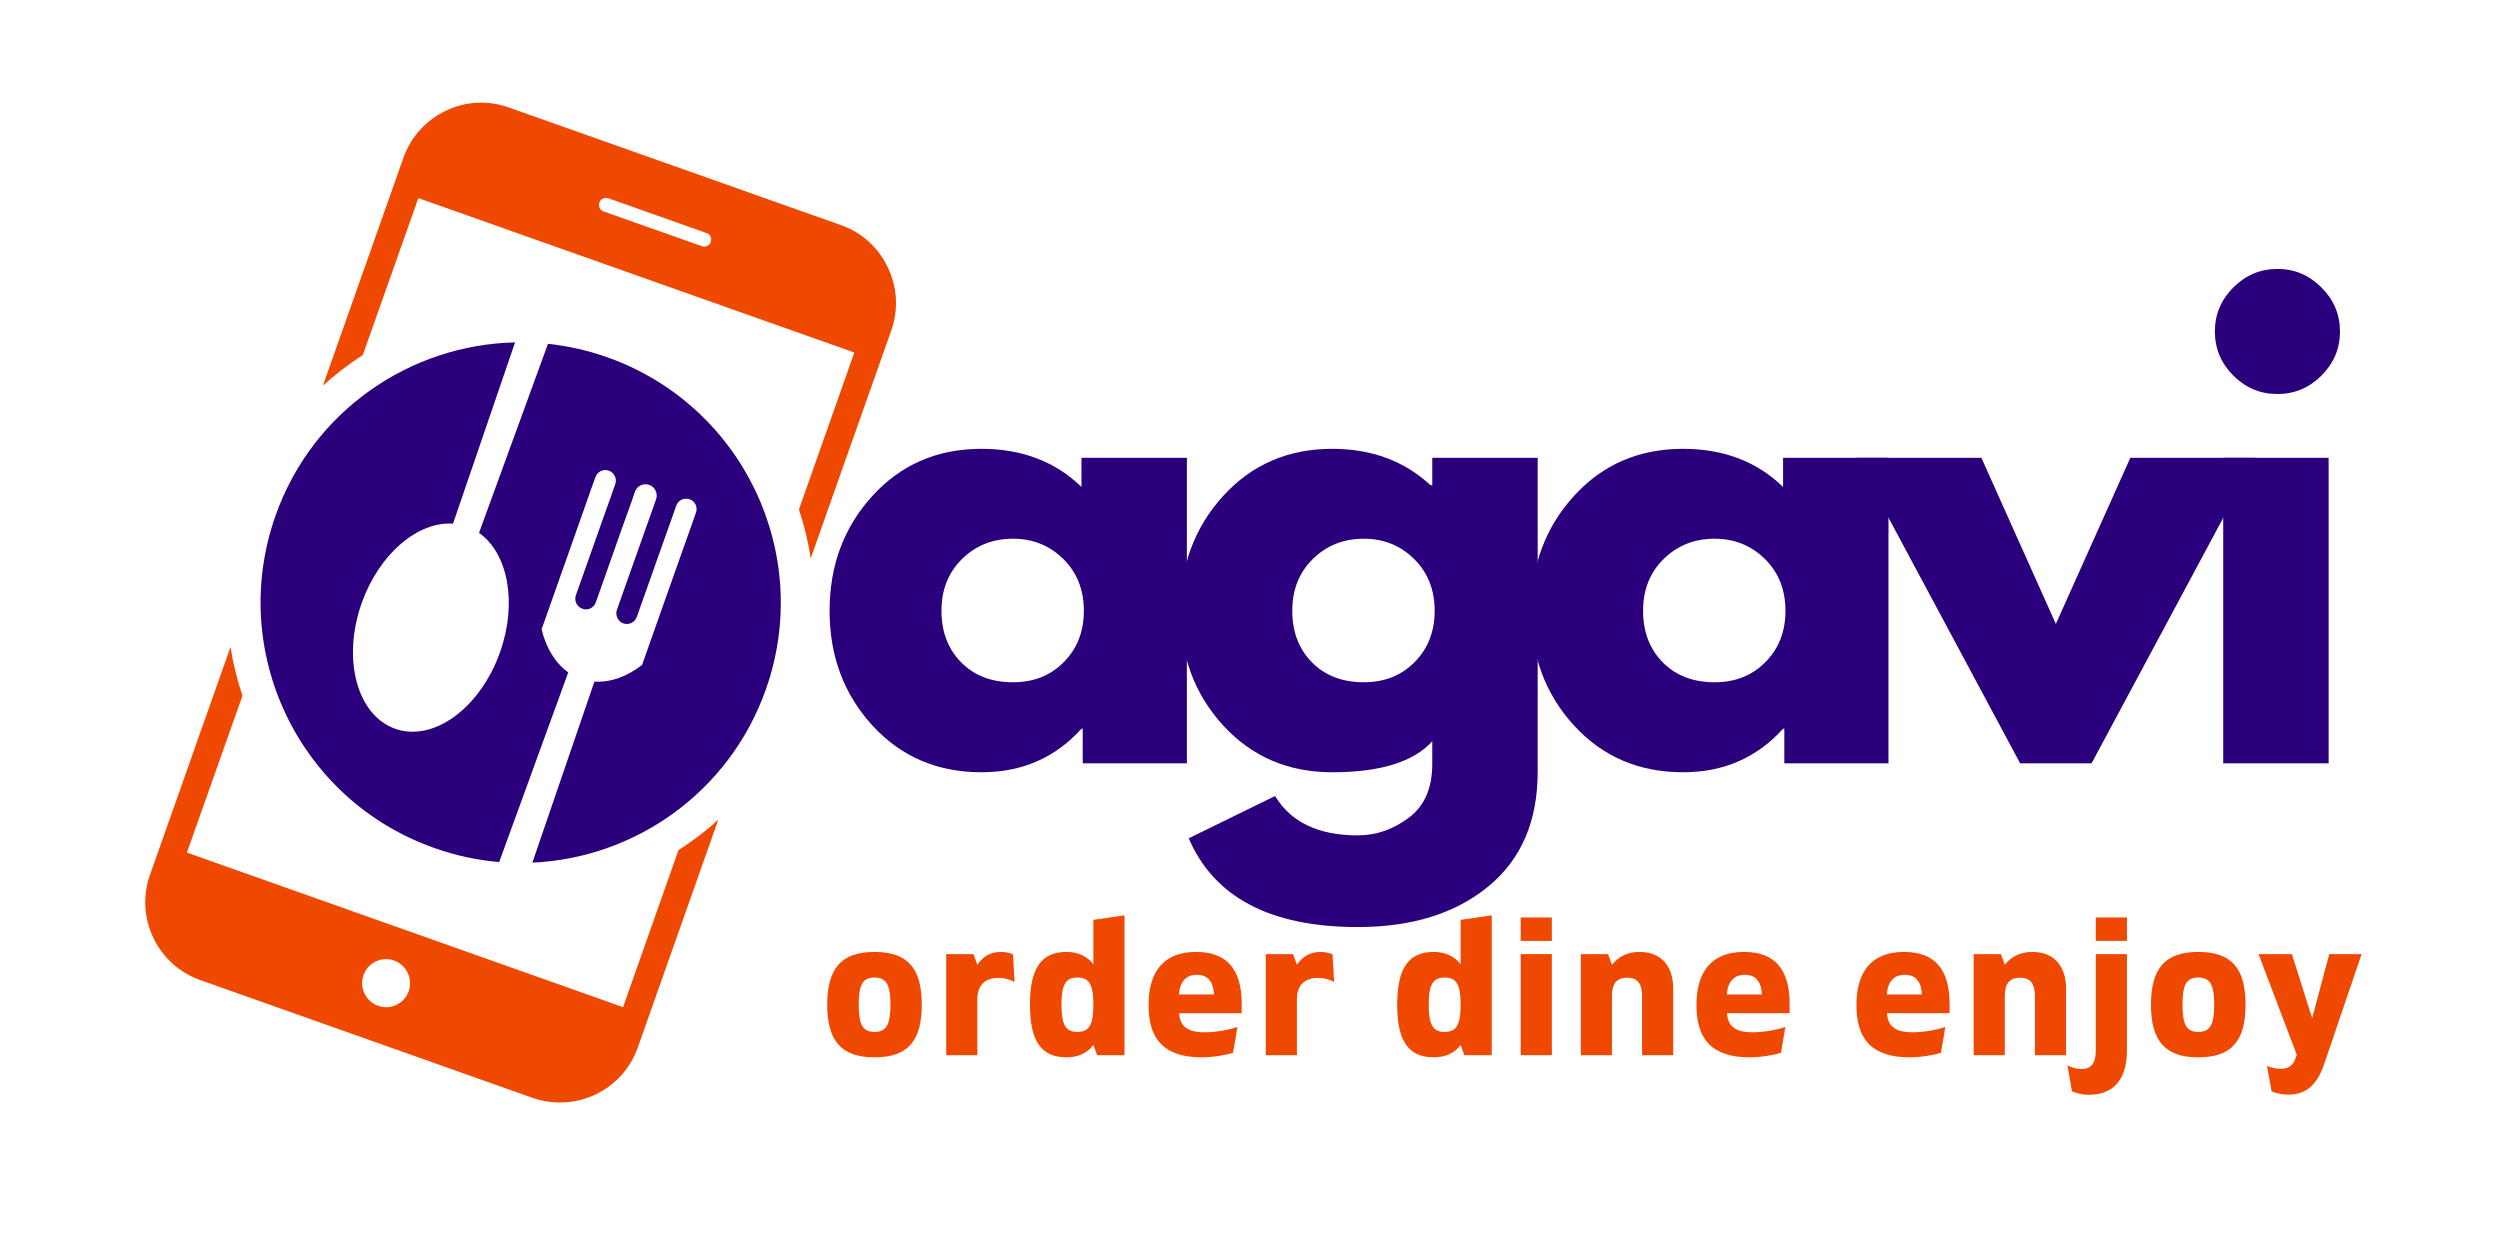
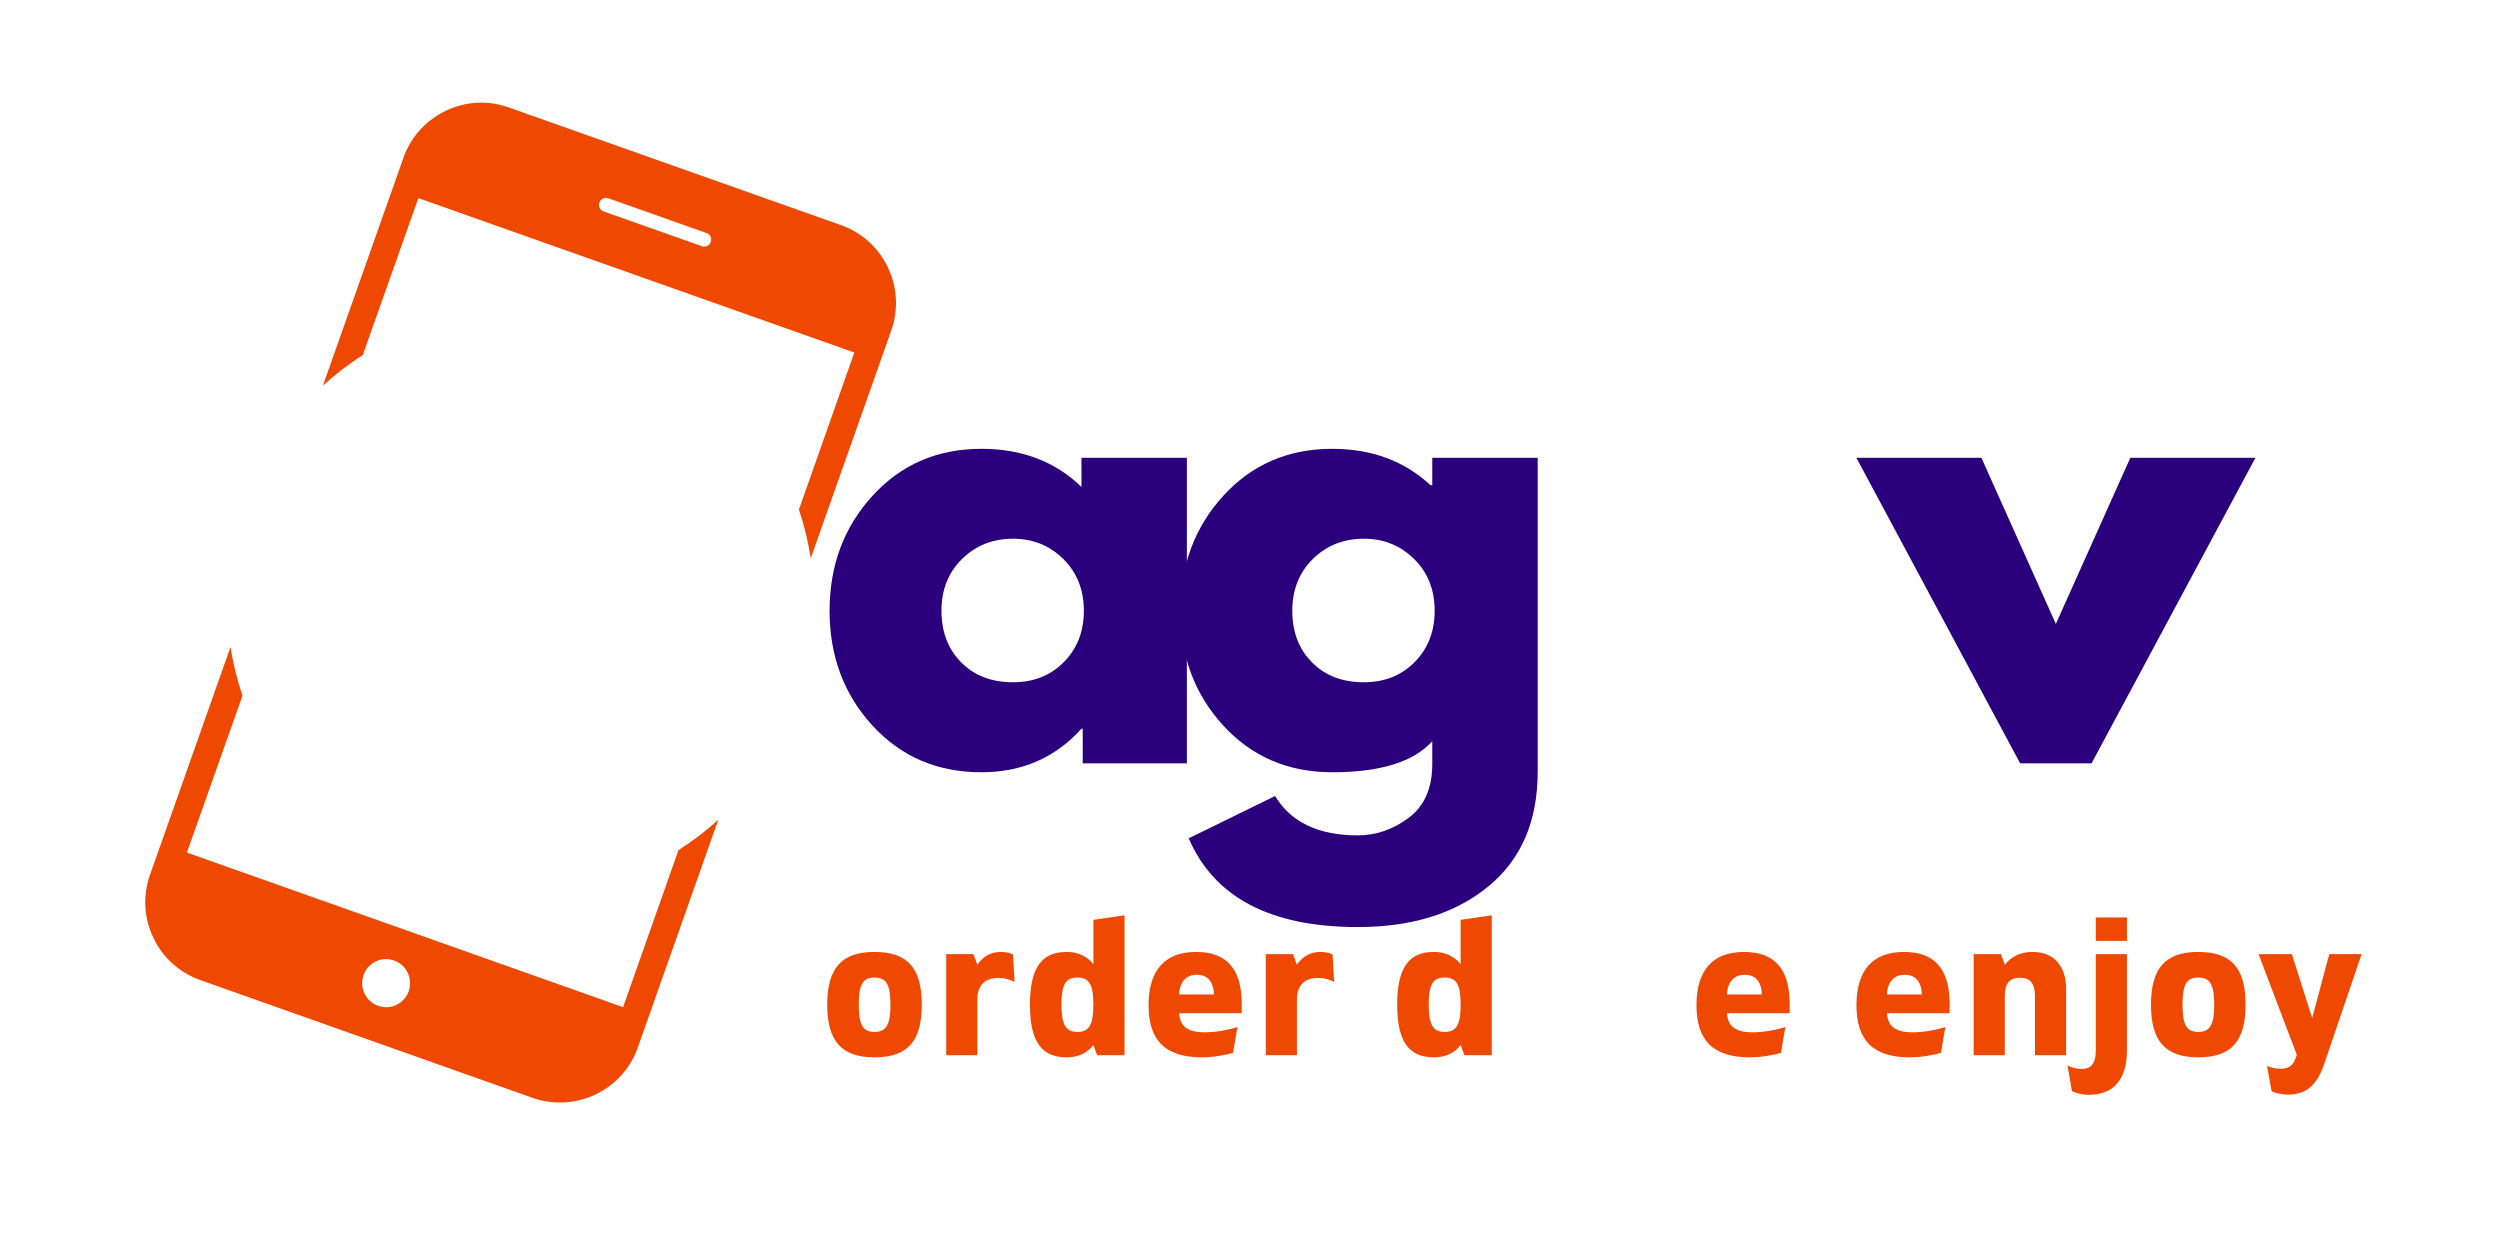
<svg xmlns="http://www.w3.org/2000/svg" width="500" zoomAndPan="magnify" viewBox="0 0 375 188.25" height="251" preserveAspectRatio="xMidYMid meet" version="1.0">
  <defs>
    <g />
    <clipPath id="94633fc171">
      <path d="M 21 15 L 135 15 L 135 166 L 21 166 Z M 21 15 " clip-rule="nonzero" />
    </clipPath>
    <clipPath id="b62d1b8145">
      <path d="M 0.746 28.176 L 127.809 4.598 L 155.344 152.965 L 28.277 176.543 Z M 0.746 28.176 " clip-rule="nonzero" />
    </clipPath>
    <clipPath id="322472c8f7">
-       <path d="M 0.746 28.176 L 127.809 4.598 L 155.344 152.965 L 28.277 176.543 Z M 0.746 28.176 " clip-rule="nonzero" />
+       <path d="M 0.746 28.176 L 127.809 4.598 L 155.344 152.965 L 28.277 176.543 Z " clip-rule="nonzero" />
    </clipPath>
    <clipPath id="ab3bd8ee69">
      <path d="M 39 51 L 118 51 L 118 130 L 39 130 Z M 39 51 " clip-rule="nonzero" />
    </clipPath>
    <clipPath id="f76397dc9e">
      <path d="M 0.746 28.176 L 127.809 4.598 L 155.344 152.965 L 28.277 176.543 Z M 0.746 28.176 " clip-rule="nonzero" />
    </clipPath>
    <clipPath id="704a1e7a18">
      <path d="M 0.746 28.176 L 127.809 4.598 L 155.344 152.965 L 28.277 176.543 Z M 0.746 28.176 " clip-rule="nonzero" />
    </clipPath>
  </defs>
  <g clip-path="url(#94633fc171)">
    <g clip-path="url(#b62d1b8145)">
      <g clip-path="url(#322472c8f7)">
        <path fill="#ef4800" d="M 76.273 16.105 L 126.195 33.785 C 129.391 34.918 131.824 37.262 133.176 40.109 C 134.555 42.977 134.824 46.352 133.695 49.551 L 121.609 83.746 C 121.227 81.242 120.637 78.805 119.84 76.43 L 128.148 52.879 L 62.754 29.715 L 54.414 53.27 C 52.305 54.594 50.32 56.141 48.441 57.832 L 60.527 23.633 C 61.66 20.438 63.996 17.977 66.867 16.621 C 69.707 15.242 73.078 14.973 76.273 16.105 Z M 107.742 122.961 L 95.656 157.16 C 94.527 160.359 92.184 162.793 89.344 164.168 L 89.32 164.176 C 86.477 165.523 83.102 165.793 79.91 164.688 L 30.02 147.004 C 26.824 145.871 24.363 143.531 23.012 140.688 L 23.008 140.66 C 21.633 137.816 21.359 134.441 22.492 131.246 L 34.578 97.047 C 34.957 99.527 35.57 101.961 36.371 104.359 L 28.031 127.887 L 93.461 151.074 L 101.77 127.523 C 103.875 126.176 105.895 124.648 107.742 122.961 Z M 59.105 144.074 C 60.984 144.738 61.969 146.805 61.305 148.68 C 60.637 150.559 58.602 151.539 56.727 150.875 C 54.848 150.207 53.863 148.145 54.527 146.266 C 55.195 144.391 57.23 143.406 59.105 144.074 Z M 91.266 29.742 L 105.98 34.957 C 106.535 35.129 106.812 35.738 106.613 36.293 C 106.441 36.848 105.809 37.129 105.277 36.926 L 90.535 31.715 C 90.012 31.535 89.707 30.934 89.906 30.379 C 90.102 29.82 90.711 29.543 91.266 29.742 Z M 91.266 29.742 " fill-opacity="1" fill-rule="evenodd" />
      </g>
    </g>
  </g>
  <g clip-path="url(#ab3bd8ee69)">
    <g clip-path="url(#f76397dc9e)">
      <g clip-path="url(#704a1e7a18)">
-         <path fill="#2a007d" d="M 91.09 53.59 C 111.406 60.785 122.062 83.086 114.879 103.414 C 109.418 118.844 95.254 128.707 79.852 129.398 L 89.164 102.238 C 91.547 102.398 94.062 101.492 96.312 99.734 L 102.402 82.516 L 103.699 78.875 L 104.395 76.883 C 104.688 76.09 104.273 75.18 103.453 74.895 C 102.633 74.605 101.723 75.023 101.438 75.844 L 100.738 77.836 L 99.441 81.477 L 95.523 92.535 C 95.238 93.355 94.336 93.797 93.516 93.512 C 92.695 93.223 92.246 92.293 92.535 91.473 L 96.633 79.914 L 97.75 76.773 L 98.414 74.898 C 98.715 74.02 98.258 73.035 97.383 72.73 C 96.504 72.43 95.547 72.879 95.242 73.758 L 94.586 75.66 L 93.465 78.773 L 89.371 90.359 C 89.082 91.18 88.18 91.621 87.355 91.309 C 86.535 91.023 86.094 90.117 86.379 89.297 L 90.637 77.27 L 91.594 74.602 L 92.293 72.605 C 92.578 71.785 92.137 70.883 91.316 70.594 C 90.523 70.305 89.617 70.746 89.328 71.539 L 88.602 73.539 L 87.672 76.203 L 81.242 94.391 C 81.898 97.172 83.281 99.465 85.238 100.855 L 74.879 129.309 C 71.625 129.035 68.316 128.332 65.09 127.176 C 44.777 119.984 34.148 97.676 41.328 77.352 C 46.875 61.633 61.52 51.707 77.258 51.359 L 67.953 78.547 C 62.68 78.184 56.879 83.07 54.25 90.465 C 51.289 98.852 53.539 107.285 59.285 109.316 C 65.004 111.352 72.043 106.211 75.008 97.82 C 77.633 90.426 76.195 82.965 71.852 79.934 L 82.199 51.566 C 85.16 51.895 88.16 52.547 91.09 53.59 Z M 91.09 53.59 " fill-opacity="1" fill-rule="evenodd" />
-       </g>
+         </g>
    </g>
  </g>
  <g fill="#ef4800" fill-opacity="1">
    <g transform="translate(123.107, 158.276)">
      <g>
        <path d="M 8.066 0.324 C 13.031 0.324 15.16 -2.098 15.16 -7.566 C 15.16 -13.062 13.031 -15.484 8.066 -15.484 C 3.133 -15.484 0.977 -13.062 0.977 -7.566 C 0.977 -2.098 3.133 0.324 8.066 0.324 Z M 8.066 -3.488 C 6.324 -3.488 5.703 -4.523 5.703 -7.566 C 5.703 -10.641 6.324 -11.645 8.066 -11.645 C 9.812 -11.645 10.461 -10.641 10.461 -7.566 C 10.461 -4.523 9.812 -3.488 8.066 -3.488 Z M 8.066 -3.488 " />
      </g>
    </g>
  </g>
  <g fill="#ef4800" fill-opacity="1">
    <g transform="translate(140.218, 158.276)">
      <g>
        <path d="M 1.715 0 L 6.383 0 L 6.383 -8.422 C 6.383 -10.551 7.652 -11.586 9.457 -11.586 C 10.641 -11.586 11.586 -11.23 11.969 -10.965 L 11.73 -15.102 C 11.438 -15.277 10.758 -15.484 9.93 -15.484 C 8.363 -15.484 7.27 -14.836 6.383 -13.566 L 5.793 -15.16 L 1.715 -15.16 Z M 1.715 0 " />
      </g>
    </g>
  </g>
  <g fill="#ef4800" fill-opacity="1">
    <g transform="translate(153.458, 158.276)">
      <g>
        <path d="M 10.551 -20.301 L 10.551 -13.625 C 10.227 -14.066 9.043 -15.484 6.531 -15.484 C 2.777 -15.484 1.035 -13.121 1.035 -7.566 C 1.035 -2.039 2.777 0.324 6.531 0.324 C 9.043 0.324 10.227 -1.062 10.551 -1.535 L 11.113 0 L 15.219 0 L 15.219 -20.98 Z M 8.156 -3.488 C 6.414 -3.488 5.762 -4.523 5.762 -7.566 C 5.762 -10.641 6.414 -11.645 8.156 -11.645 C 9.898 -11.645 10.551 -10.641 10.551 -7.566 C 10.551 -4.523 9.898 -3.488 8.156 -3.488 Z M 8.156 -3.488 " />
      </g>
    </g>
  </g>
  <g fill="#ef4800" fill-opacity="1">
    <g transform="translate(171.308, 158.276)">
      <g>
        <path d="M 8.984 0.324 C 10.785 0.324 12.68 -0.059 13.652 -0.355 L 14.305 -4.227 C 13.297 -3.871 11.23 -3.43 9.398 -3.43 C 6.766 -3.43 5.676 -4.375 5.555 -6.293 L 14.953 -6.293 L 14.953 -7.652 C 14.953 -13.18 12.473 -15.484 8.098 -15.484 C 3.398 -15.484 0.977 -12.707 0.977 -7.508 C 0.977 -2.363 3.309 0.324 8.984 0.324 Z M 5.527 -9.102 C 5.676 -11.051 6.621 -12.059 8.215 -12.059 C 9.723 -12.059 10.699 -11.199 10.785 -9.102 Z M 5.527 -9.102 " />
      </g>
    </g>
  </g>
  <g fill="#ef4800" fill-opacity="1">
    <g transform="translate(188.153, 158.276)">
      <g>
        <path d="M 1.715 0 L 6.383 0 L 6.383 -8.422 C 6.383 -10.551 7.652 -11.586 9.457 -11.586 C 10.641 -11.586 11.586 -11.23 11.969 -10.965 L 11.73 -15.102 C 11.438 -15.277 10.758 -15.484 9.93 -15.484 C 8.363 -15.484 7.27 -14.836 6.383 -13.566 L 5.793 -15.16 L 1.715 -15.16 Z M 1.715 0 " />
      </g>
    </g>
  </g>
  <g fill="#ef4800" fill-opacity="1">
    <g transform="translate(201.392, 158.276)">
      <g />
    </g>
  </g>
  <g fill="#ef4800" fill-opacity="1">
    <g transform="translate(208.544, 158.276)">
      <g>
        <path d="M 10.551 -20.301 L 10.551 -13.625 C 10.227 -14.066 9.043 -15.484 6.531 -15.484 C 2.777 -15.484 1.035 -13.121 1.035 -7.566 C 1.035 -2.039 2.777 0.324 6.531 0.324 C 9.043 0.324 10.227 -1.062 10.551 -1.535 L 11.113 0 L 15.219 0 L 15.219 -20.98 Z M 8.156 -3.488 C 6.414 -3.488 5.762 -4.523 5.762 -7.566 C 5.762 -10.641 6.414 -11.645 8.156 -11.645 C 9.898 -11.645 10.551 -10.641 10.551 -7.566 C 10.551 -4.523 9.898 -3.488 8.156 -3.488 Z M 8.156 -3.488 " />
      </g>
    </g>
  </g>
  <g fill="#ef4800" fill-opacity="1">
    <g transform="translate(226.394, 158.276)">
      <g>
-         <path d="M 1.715 -17.141 L 6.383 -17.141 L 6.383 -20.656 L 1.715 -20.656 Z M 1.715 0 L 6.383 0 L 6.383 -15.16 L 1.715 -15.16 Z M 1.715 0 " />
-       </g>
+         </g>
    </g>
  </g>
  <g fill="#ef4800" fill-opacity="1">
    <g transform="translate(235.408, 158.276)">
      <g>
-         <path d="M 1.715 0 L 6.383 0 L 6.383 -8.805 C 6.383 -10.641 6.973 -11.613 8.688 -11.613 C 10.312 -11.613 10.906 -10.641 10.906 -8.805 L 10.906 0 L 15.574 0 L 15.574 -9.988 C 15.574 -13.18 13.918 -15.484 10.551 -15.484 C 8.57 -15.484 7.328 -14.719 6.383 -13.566 L 5.793 -15.16 L 1.715 -15.16 Z M 1.715 0 " />
-       </g>
+         </g>
    </g>
  </g>
  <g fill="#ef4800" fill-opacity="1">
    <g transform="translate(253.494, 158.276)">
      <g>
        <path d="M 8.984 0.324 C 10.785 0.324 12.68 -0.059 13.652 -0.355 L 14.305 -4.227 C 13.297 -3.871 11.23 -3.43 9.398 -3.43 C 6.766 -3.43 5.676 -4.375 5.555 -6.293 L 14.953 -6.293 L 14.953 -7.652 C 14.953 -13.18 12.473 -15.484 8.098 -15.484 C 3.398 -15.484 0.977 -12.707 0.977 -7.508 C 0.977 -2.363 3.309 0.324 8.984 0.324 Z M 5.527 -9.102 C 5.676 -11.051 6.621 -12.059 8.215 -12.059 C 9.723 -12.059 10.699 -11.199 10.785 -9.102 Z M 5.527 -9.102 " />
      </g>
    </g>
  </g>
  <g fill="#ef4800" fill-opacity="1">
    <g transform="translate(270.339, 158.276)">
      <g />
    </g>
  </g>
  <g fill="#ef4800" fill-opacity="1">
    <g transform="translate(277.491, 158.276)">
      <g>
        <path d="M 8.984 0.324 C 10.785 0.324 12.68 -0.059 13.652 -0.355 L 14.305 -4.227 C 13.297 -3.871 11.23 -3.43 9.398 -3.43 C 6.766 -3.43 5.676 -4.375 5.555 -6.293 L 14.953 -6.293 L 14.953 -7.652 C 14.953 -13.18 12.473 -15.484 8.098 -15.484 C 3.398 -15.484 0.977 -12.707 0.977 -7.508 C 0.977 -2.363 3.309 0.324 8.984 0.324 Z M 5.527 -9.102 C 5.676 -11.051 6.621 -12.059 8.215 -12.059 C 9.723 -12.059 10.699 -11.199 10.785 -9.102 Z M 5.527 -9.102 " />
      </g>
    </g>
  </g>
  <g fill="#ef4800" fill-opacity="1">
    <g transform="translate(294.336, 158.276)">
      <g>
        <path d="M 1.715 0 L 6.383 0 L 6.383 -8.805 C 6.383 -10.641 6.973 -11.613 8.688 -11.613 C 10.312 -11.613 10.906 -10.641 10.906 -8.805 L 10.906 0 L 15.574 0 L 15.574 -9.988 C 15.574 -13.18 13.918 -15.484 10.551 -15.484 C 8.57 -15.484 7.328 -14.719 6.383 -13.566 L 5.793 -15.16 L 1.715 -15.16 Z M 1.715 0 " />
      </g>
    </g>
  </g>
  <g fill="#ef4800" fill-opacity="1">
    <g transform="translate(312.422, 158.276)">
      <g>
        <path d="M 1.949 -17.141 L 6.621 -17.141 L 6.621 -20.656 L 1.949 -20.656 Z M 0.887 5.941 C 4.402 5.941 6.621 3.902 6.621 -0.77 L 6.621 -15.16 L 1.949 -15.16 L 1.949 -0.77 C 1.949 1.359 1.184 2.07 -0.207 2.07 C -1.004 2.07 -1.891 1.773 -2.305 1.535 L -1.625 5.406 C -1.152 5.645 -0.117 5.941 0.887 5.941 Z M 0.887 5.941 " />
      </g>
    </g>
  </g>
  <g fill="#ef4800" fill-opacity="1">
    <g transform="translate(321.672, 158.276)">
      <g>
        <path d="M 8.066 0.324 C 13.031 0.324 15.16 -2.098 15.16 -7.566 C 15.16 -13.062 13.031 -15.484 8.066 -15.484 C 3.133 -15.484 0.977 -13.062 0.977 -7.566 C 0.977 -2.098 3.133 0.324 8.066 0.324 Z M 8.066 -3.488 C 6.324 -3.488 5.703 -4.523 5.703 -7.566 C 5.703 -10.641 6.324 -11.645 8.066 -11.645 C 9.812 -11.645 10.461 -10.641 10.461 -7.566 C 10.461 -4.523 9.812 -3.488 8.066 -3.488 Z M 8.066 -3.488 " />
      </g>
    </g>
  </g>
  <g fill="#ef4800" fill-opacity="1">
    <g transform="translate(338.783, 158.276)">
      <g>
        <path d="M 4.492 5.91 C 6.887 5.91 8.66 4.727 9.781 1.508 L 15.457 -15.16 L 10.609 -15.16 L 8.039 -5.555 L 4.996 -15.16 L 0 -15.16 L 5.734 -0.059 L 5.496 0.621 C 5.055 1.715 4.316 2.039 3.281 2.039 C 2.512 2.039 1.684 1.801 1.27 1.625 L 1.949 5.406 C 2.305 5.613 3.25 5.91 4.492 5.91 Z M 4.492 5.91 " />
      </g>
    </g>
  </g>
  <g fill="#2a007d" fill-opacity="1">
    <g transform="translate(122.376, 114.495)">
      <g>
        <path d="M 8.484 -5.672 C 4.203 -10.348 2.062 -16.082 2.062 -22.875 C 2.062 -29.664 4.203 -35.41 8.484 -40.109 C 12.773 -44.816 18.227 -47.172 24.844 -47.172 C 30.914 -47.172 35.914 -45.266 39.844 -41.453 L 39.844 -45.828 L 55.656 -45.828 L 55.656 0 L 40.031 0 L 40.031 -5.188 L 39.844 -5.188 C 35.914 -0.832 30.914 1.344 24.844 1.344 C 18.227 1.344 12.773 -0.992 8.484 -5.672 Z M 21.922 -30.641 C 19.867 -28.617 18.844 -26.031 18.844 -22.875 C 18.844 -19.719 19.828 -17.141 21.797 -15.141 C 23.766 -13.148 26.359 -12.156 29.578 -12.156 C 32.672 -12.156 35.211 -13.164 37.203 -15.188 C 39.203 -17.207 40.203 -19.77 40.203 -22.875 C 40.203 -26.031 39.176 -28.617 37.125 -30.641 C 35.07 -32.672 32.555 -33.688 29.578 -33.688 C 26.535 -33.688 23.984 -32.672 21.922 -30.641 Z M 21.922 -30.641 " />
      </g>
    </g>
  </g>
  <g fill="#2a007d" fill-opacity="1">
    <g transform="translate(174.997, 114.495)">
      <g>
        <path d="M 3.312 11.25 L 16.266 4.906 C 18.641 8.844 22.773 10.812 28.672 10.812 C 31.422 10.812 33.969 9.93 36.312 8.172 C 38.664 6.422 39.844 3.727 39.844 0.094 L 39.844 -3.312 C 37.039 -0.207 32.039 1.344 24.844 1.344 C 18.227 1.344 12.773 -0.992 8.484 -5.672 C 4.203 -10.348 2.062 -16.082 2.062 -22.875 C 2.062 -29.664 4.203 -35.41 8.484 -40.109 C 12.773 -44.816 18.227 -47.172 24.844 -47.172 C 30.738 -47.172 35.648 -45.352 39.578 -41.719 L 39.844 -41.719 L 39.844 -45.828 L 55.656 -45.828 L 55.656 1.25 C 55.656 8.695 53.18 14.441 48.234 18.484 C 43.297 22.535 36.773 24.562 28.672 24.562 C 15.578 24.562 7.125 20.125 3.312 11.25 Z M 21.922 -30.641 C 19.867 -28.617 18.844 -26.031 18.844 -22.875 C 18.844 -19.719 19.828 -17.141 21.797 -15.141 C 23.766 -13.148 26.359 -12.156 29.578 -12.156 C 32.672 -12.156 35.211 -13.164 37.203 -15.188 C 39.203 -17.207 40.203 -19.77 40.203 -22.875 C 40.203 -26.031 39.176 -28.617 37.125 -30.641 C 35.07 -32.672 32.555 -33.688 29.578 -33.688 C 26.535 -33.688 23.984 -32.672 21.922 -30.641 Z M 21.922 -30.641 " />
      </g>
    </g>
  </g>
  <g fill="#2a007d" fill-opacity="1">
    <g transform="translate(227.617, 114.495)">
      <g>
-         <path d="M 8.484 -5.672 C 4.203 -10.348 2.062 -16.082 2.062 -22.875 C 2.062 -29.664 4.203 -35.41 8.484 -40.109 C 12.773 -44.816 18.227 -47.172 24.844 -47.172 C 30.914 -47.172 35.914 -45.266 39.844 -41.453 L 39.844 -45.828 L 55.656 -45.828 L 55.656 0 L 40.031 0 L 40.031 -5.188 L 39.844 -5.188 C 35.914 -0.832 30.914 1.344 24.844 1.344 C 18.227 1.344 12.773 -0.992 8.484 -5.672 Z M 21.922 -30.641 C 19.867 -28.617 18.844 -26.031 18.844 -22.875 C 18.844 -19.719 19.828 -17.141 21.797 -15.141 C 23.766 -13.148 26.359 -12.156 29.578 -12.156 C 32.672 -12.156 35.211 -13.164 37.203 -15.188 C 39.203 -17.207 40.203 -19.77 40.203 -22.875 C 40.203 -26.031 39.176 -28.617 37.125 -30.641 C 35.07 -32.672 32.555 -33.688 29.578 -33.688 C 26.535 -33.688 23.984 -32.672 21.922 -30.641 Z M 21.922 -30.641 " />
-       </g>
+         </g>
    </g>
  </g>
  <g fill="#2a007d" fill-opacity="1">
    <g transform="translate(280.238, 114.495)">
      <g>
        <path d="M 16.969 -45.828 L 28.141 -20.906 L 39.312 -45.828 L 58.078 -45.828 L 33.5 0 L 22.781 0 L -1.781 -45.828 Z M 16.969 -45.828 " />
      </g>
    </g>
  </g>
  <g fill="#2a007d" fill-opacity="1">
    <g transform="translate(328.123, 114.495)">
      <g>
-         <path d="M 6.875 -71.375 C 8.727 -73.227 10.93 -74.156 13.484 -74.156 C 16.047 -74.156 18.25 -73.227 20.094 -71.375 C 21.945 -69.531 22.875 -67.328 22.875 -64.766 C 22.875 -62.211 21.945 -60.008 20.094 -58.156 C 18.25 -56.312 16.047 -55.391 13.484 -55.391 C 10.93 -55.391 8.727 -56.312 6.875 -58.156 C 5.031 -60.008 4.109 -62.211 4.109 -64.766 C 4.109 -67.328 5.031 -69.531 6.875 -71.375 Z M 5.359 -45.828 L 5.359 0 L 21.172 0 L 21.172 -45.828 Z M 5.359 -45.828 " />
-       </g>
+         </g>
    </g>
  </g>
</svg>